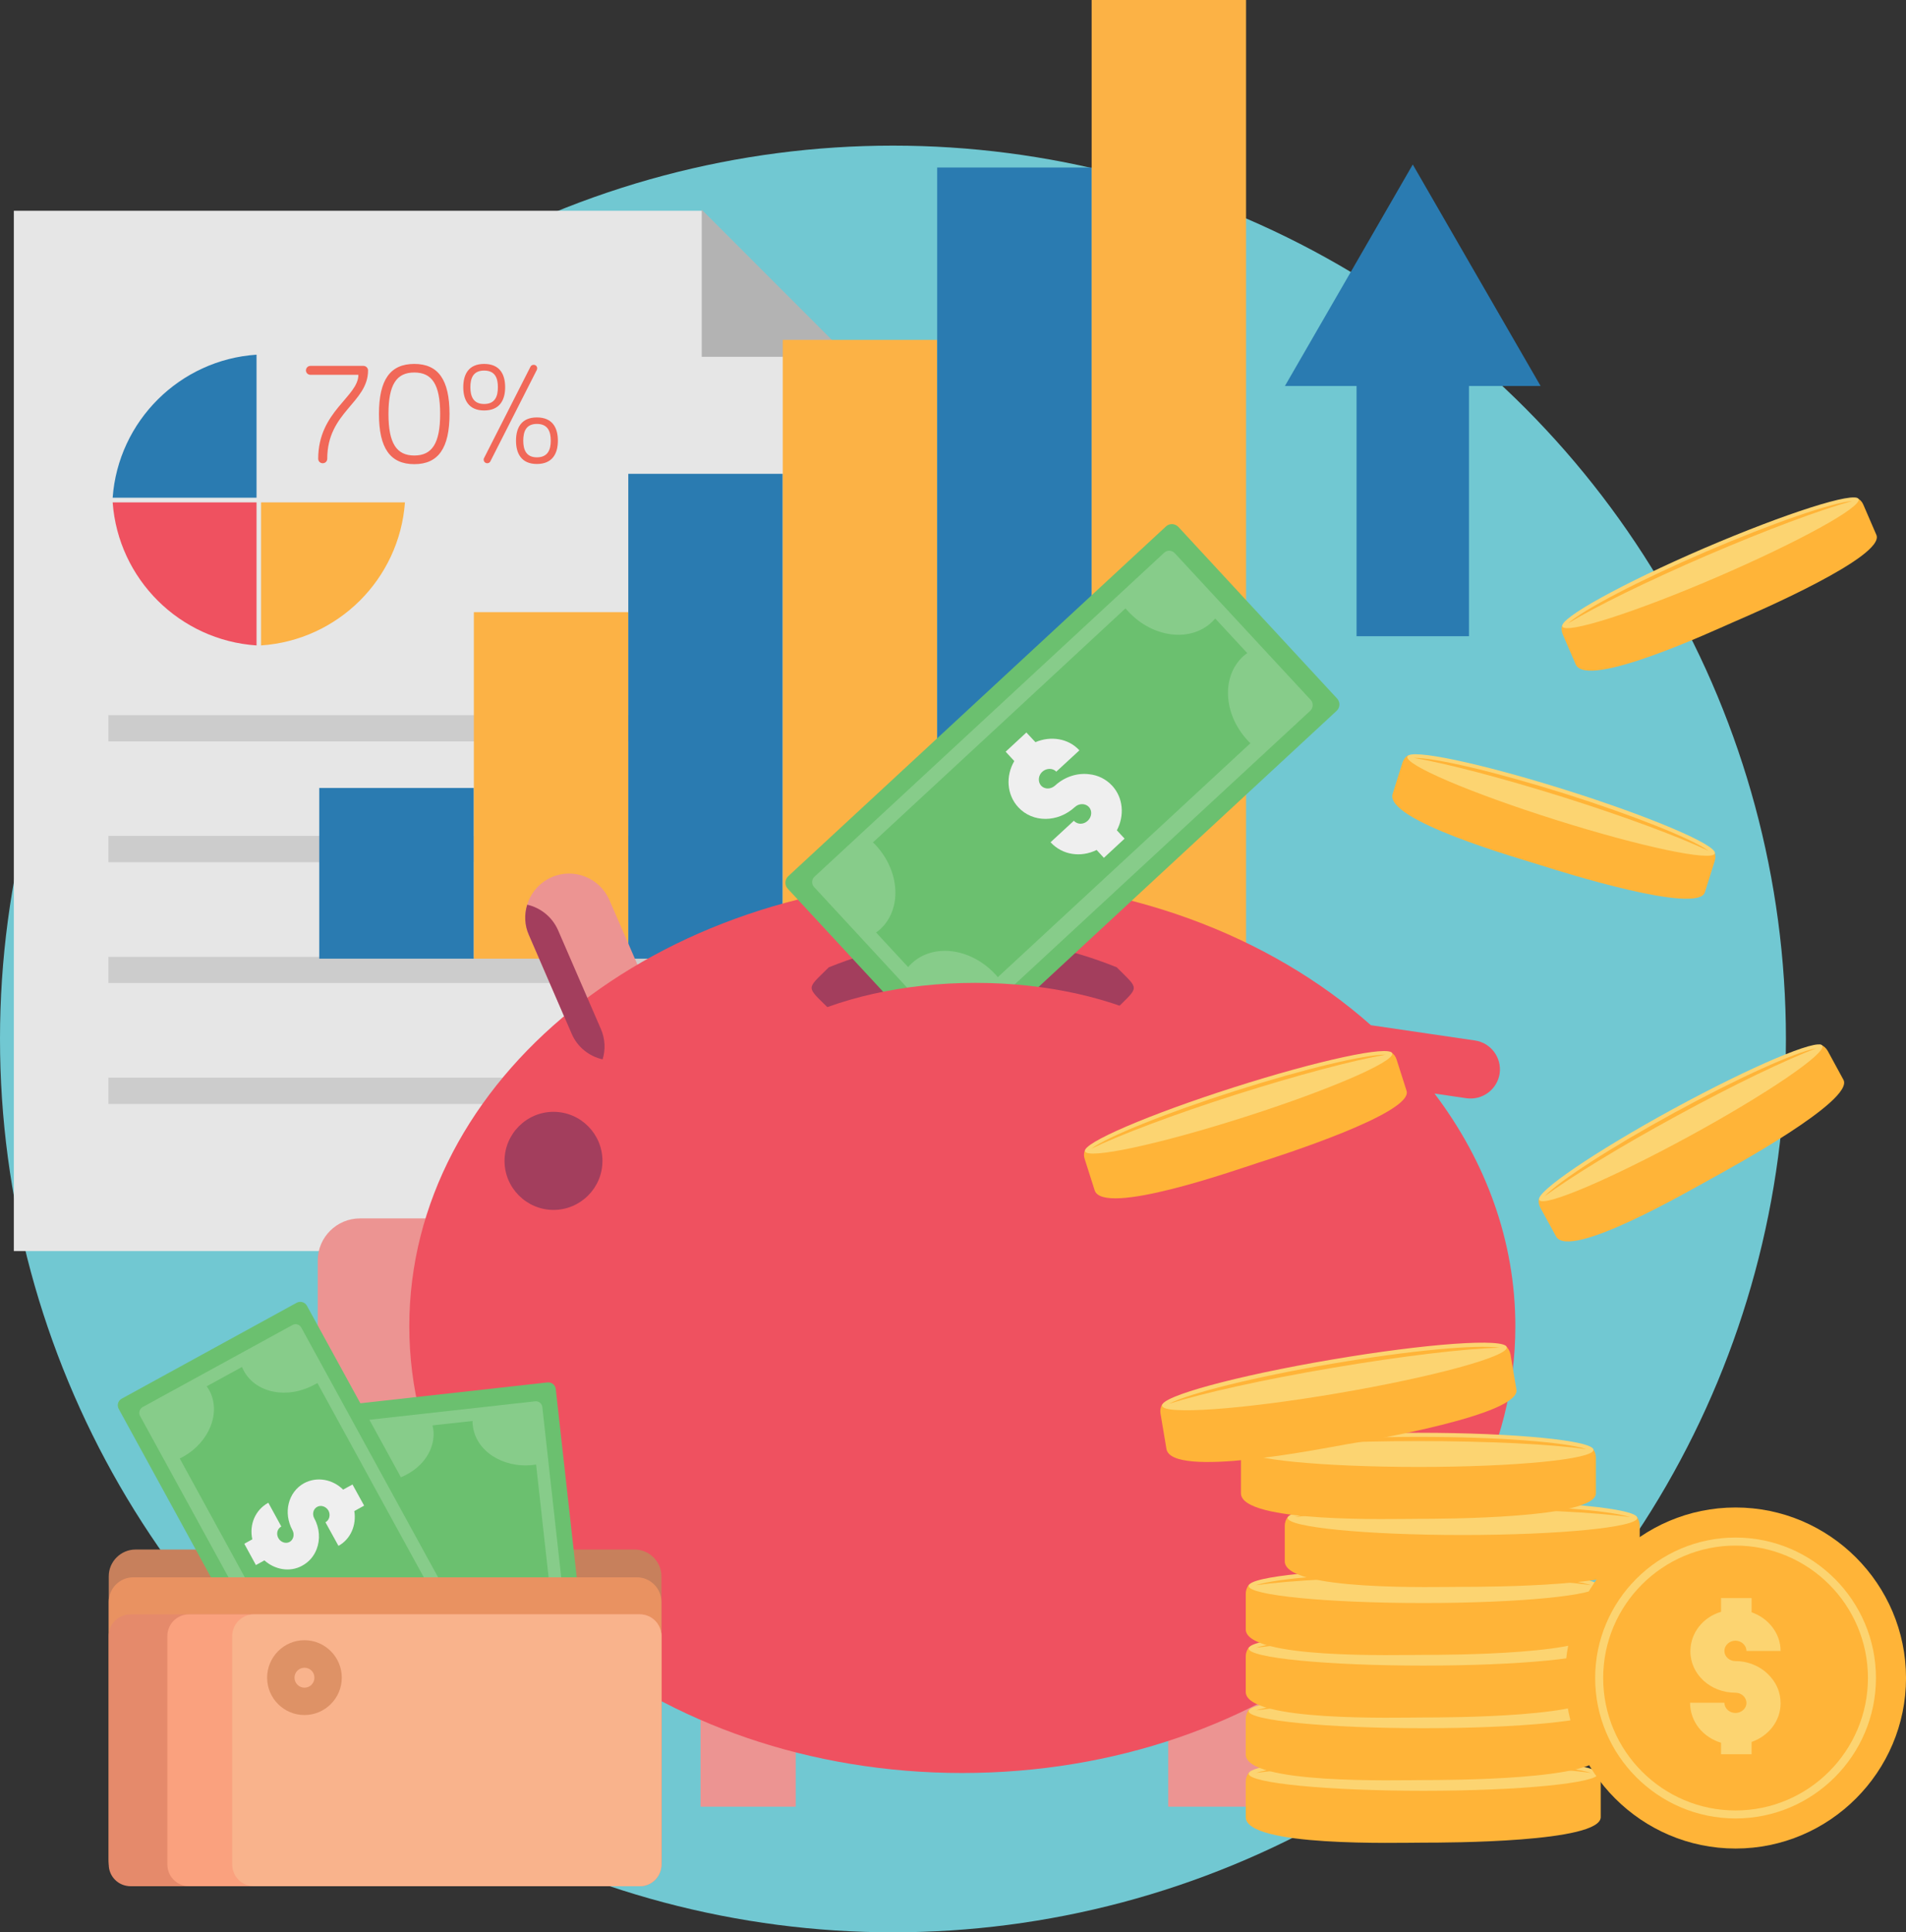
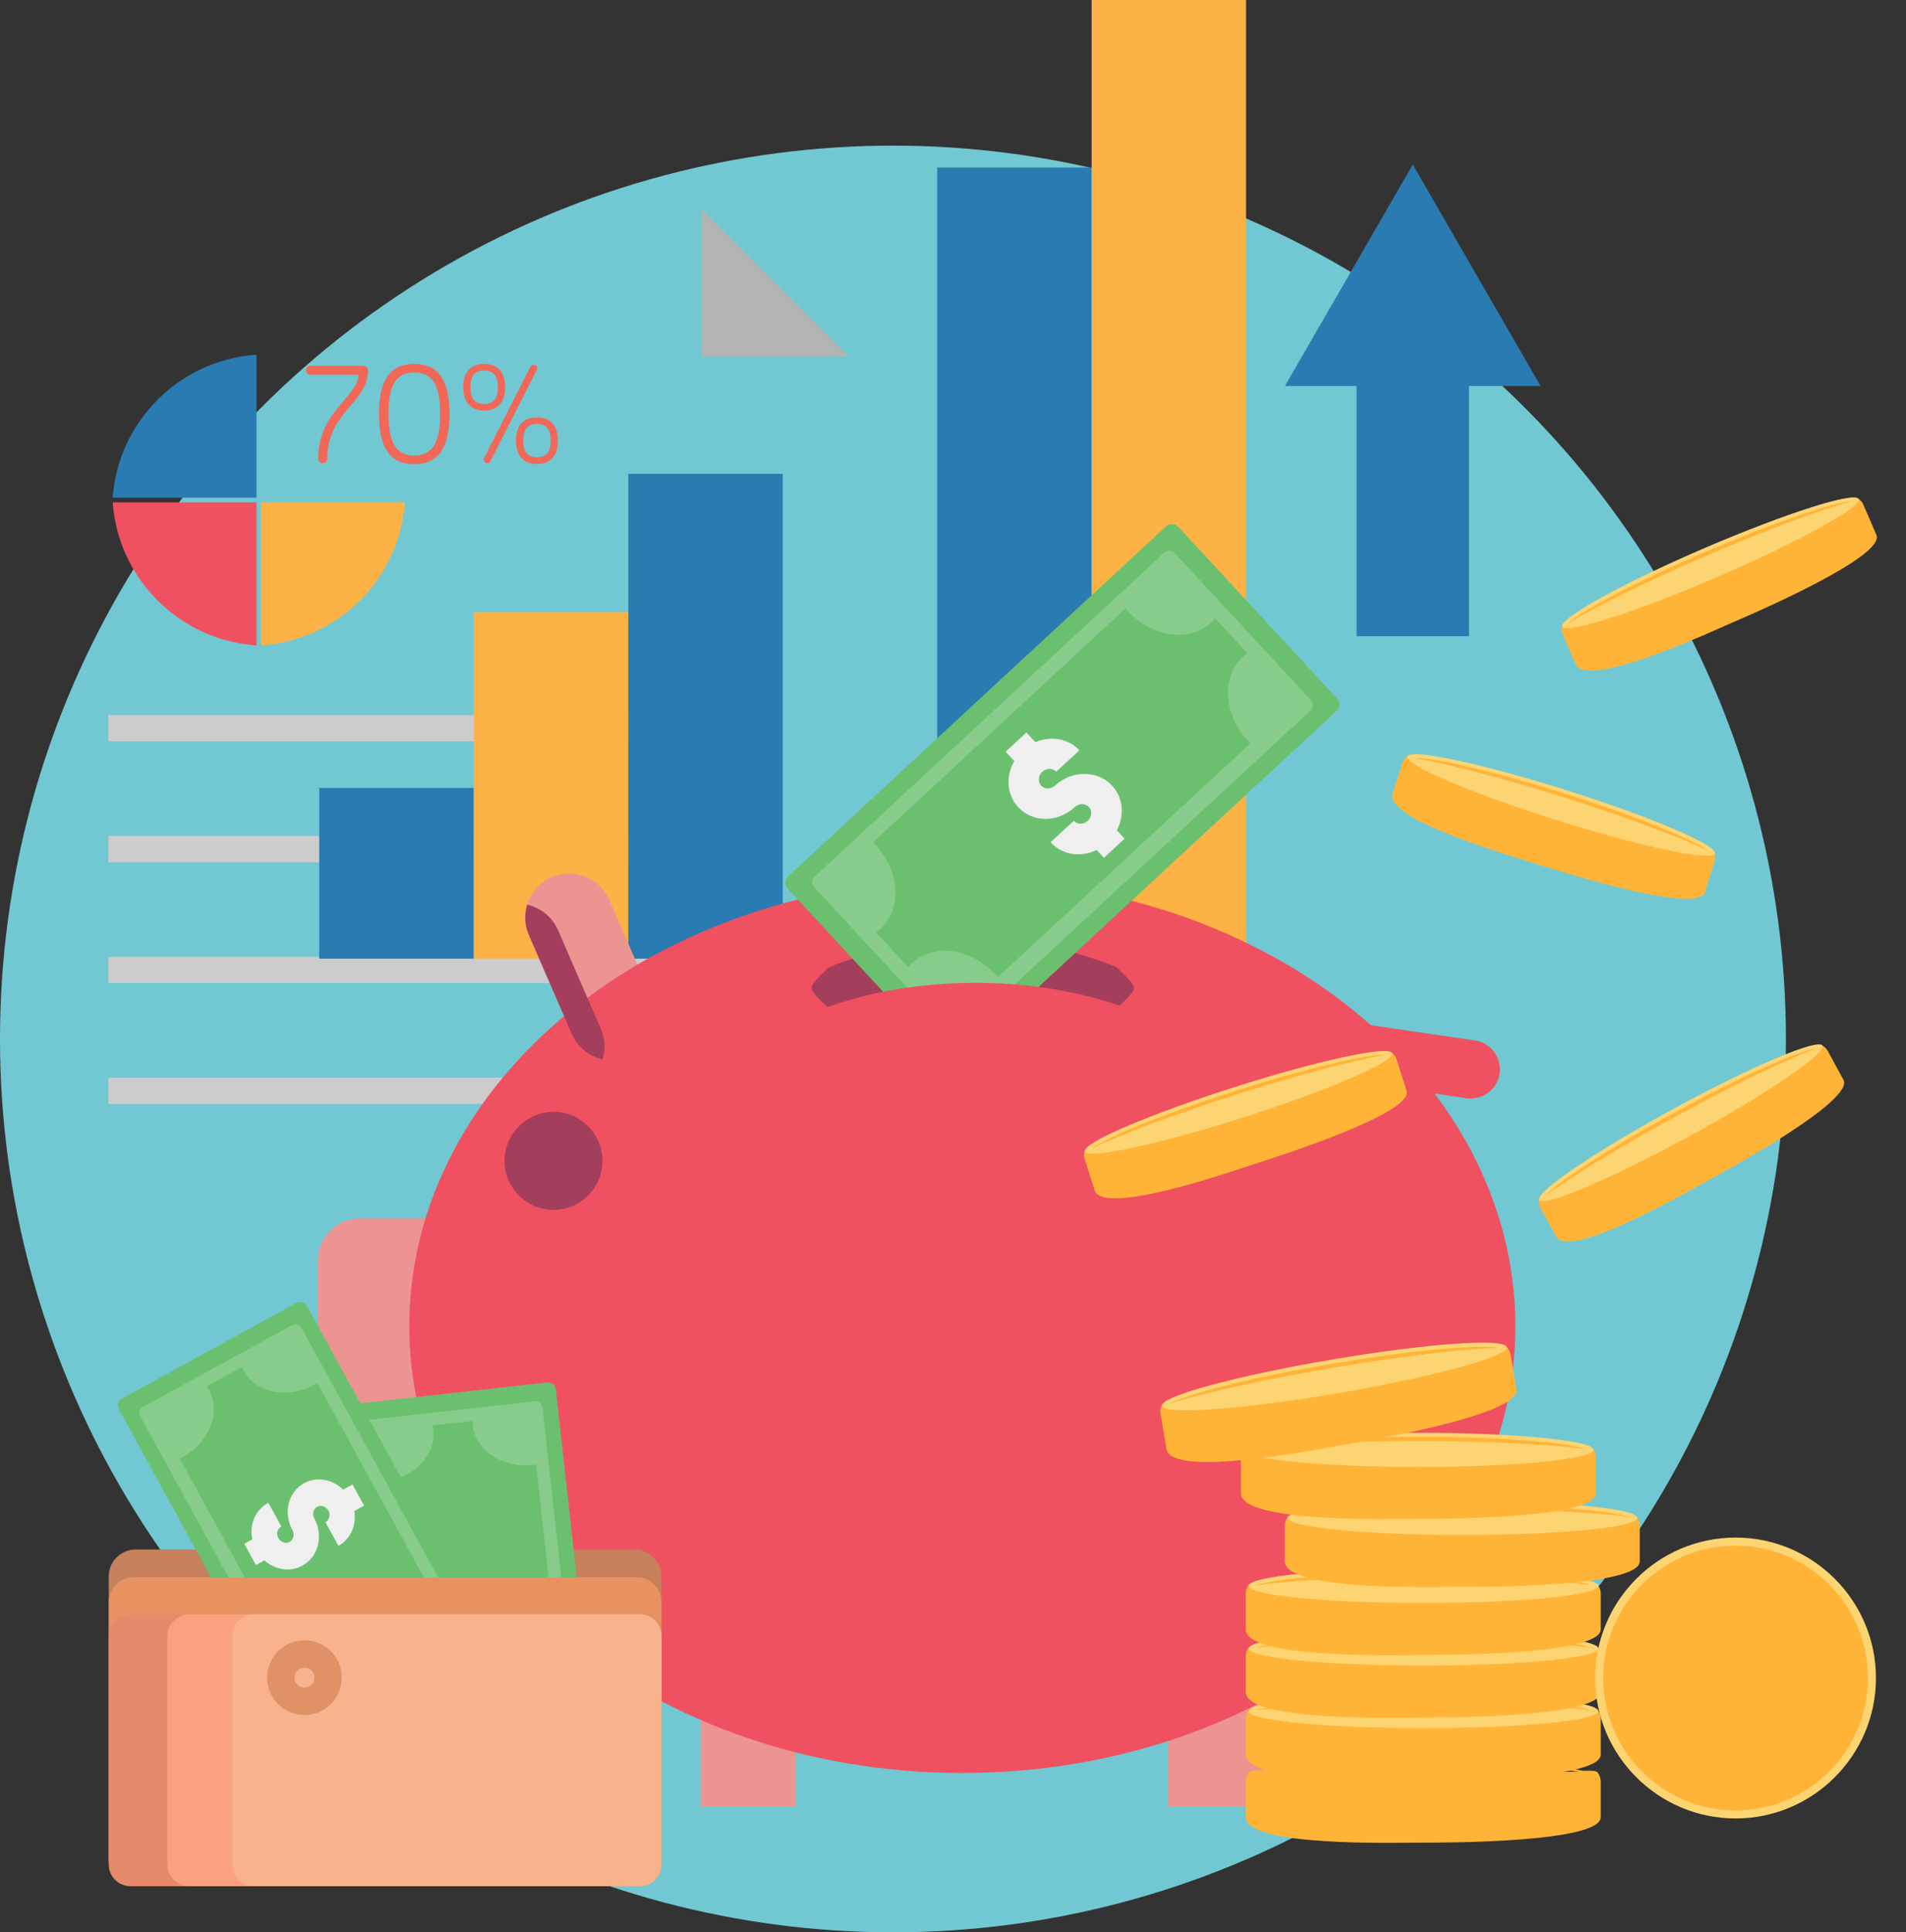
<svg xmlns="http://www.w3.org/2000/svg" version="1.1" id="Saving_2_" x="0px" y="0px" width="167.757px" height="170px" viewBox="69.922 -4.607 167.757 170" enable-background="new 69.922 -4.607 167.757 170" xml:space="preserve">
  <rect x="69.922" y="-4.607" width="167.757" height="170" fill="#333333" stroke="none" />
  <g>
    <circle id="Background_2" fill="#71C8D2" cx="148.516" cy="86.799" r="78.594" />
    <g id="Saving_1_">
      <g>
-         <polygon fill="#E6E6E6" points="71.14,13.935 131.686,13.935 144.627,26.876 144.627,26.876 144.627,105.458 71.14,105.458         " />
        <polygon fill="#B3B3B3" points="144.627,26.784 131.686,26.784 131.686,13.841    " />
        <rect x="79.466" y="58.306" fill="#CCCCCC" width="57.313" height="2.315" />
        <rect x="79.466" y="68.934" fill="#CCCCCC" width="57.313" height="2.315" />
        <rect x="79.466" y="79.574" fill="#CCCCCC" width="57.313" height="2.301" />
        <rect x="79.466" y="90.201" fill="#CCCCCC" width="57.313" height="2.314" />
        <path fill="#EF5160" d="M92.501,52.176c-6.757-0.454-12.17-5.826-12.663-12.583h12.663V52.176z" />
        <path fill="#FCB245" d="M105.563,39.592c-0.492,6.758-5.905,12.13-12.663,12.583V39.592H105.563z" />
        <path fill="#2A7BB1" d="M92.501,39.179H79.838c0.492-6.744,5.905-12.13,12.663-12.582V39.179z" />
        <path fill="#F16858" d="M97.928,35.748c0,0.227,0.172,0.4,0.398,0.4c0.227,0,0.399-0.174,0.399-0.4     c0-4.11,3.591-4.921,3.591-7.767c0-0.213-0.186-0.399-0.399-0.399h-4.681c-0.213,0-0.386,0.186-0.386,0.399     s0.174,0.385,0.386,0.385h4.229C101.467,30.294,97.928,31.585,97.928,35.748L97.928,35.748z M106.388,35.468     c-1.556,0-2.275-1.064-2.275-3.657c0-2.607,0.719-3.646,2.275-3.646c1.555,0,2.274,1.039,2.274,3.646     C108.662,34.404,107.943,35.468,106.388,35.468L106.388,35.468z M106.388,27.41c-2.115,0-3.112,1.383-3.112,4.403     c0,3.019,0.998,4.416,3.112,4.416c2.101,0,3.099-1.396,3.099-4.416C109.487,28.792,108.488,27.41,106.388,27.41L106.388,27.41z      M116.895,27.488c-0.146,0-0.239,0.081-0.279,0.16l-4.098,8.06c-0.026,0.053-0.026,0.08-0.026,0.12c0,0.174,0.134,0.32,0.32,0.32     c0.106,0,0.227-0.067,0.266-0.16l4.096-8.06c0.014-0.026,0.027-0.094,0.027-0.134C117.201,27.621,117.068,27.488,116.895,27.488     L116.895,27.488z M112.533,30.935c-0.958,0-1.211-0.679-1.211-1.478c0-0.797,0.253-1.462,1.211-1.462     c0.97,0,1.211,0.665,1.211,1.462C113.743,30.254,113.503,30.935,112.533,30.935L112.533,30.935z M112.533,27.41     c-1.357,0-1.836,0.903-1.836,2.047c0,1.131,0.479,2.048,1.836,2.048c1.37,0,1.85-0.917,1.85-2.048     C114.381,28.313,113.903,27.41,112.533,27.41L112.533,27.41z M117.174,35.628c-0.944,0-1.197-0.679-1.197-1.463     c0-0.811,0.252-1.477,1.197-1.477c0.971,0,1.224,0.666,1.224,1.477C118.398,34.95,118.145,35.628,117.174,35.628L117.174,35.628z      M117.174,32.117c-1.357,0-1.835,0.904-1.835,2.048c0,1.13,0.478,2.048,1.835,2.048c1.37,0,1.85-0.918,1.85-2.048     C119.024,33.021,118.544,32.117,117.174,32.117L117.174,32.117z" />
      </g>
      <g>
        <g>
          <rect x="98.021" y="64.717" fill="#2A7BB1" width="13.607" height="15.017" />
          <rect x="111.628" y="49.249" fill="#FCB245" width="13.592" height="30.485" />
          <rect x="125.222" y="37.079" fill="#2A7BB1" width="13.593" height="42.655" />
-           <rect x="138.815" y="25.295" fill="#FCB245" width="13.594" height="54.44" />
          <rect x="152.409" y="10.13" fill="#2A7BB1" width="13.593" height="69.604" />
          <rect x="166.002" y="-4.607" fill="#FCB245" width="13.592" height="84.341" />
        </g>
        <polygon fill="#2A7BB1" points="189.319,51.364 199.214,51.364 199.214,29.351 205.518,29.351 199.893,19.615 194.267,9.865      188.64,19.615 183.014,29.351 189.319,29.351    " />
      </g>
      <g>
        <g>
          <path fill="#EC9492" d="M131.579,143.978h8.379v10.361h-8.379V143.978z M172.745,143.978h8.379v10.361h-8.379V143.978z" />
          <path fill="#EC9492" d="M110.697,102.585H101.6c-2.036,0-3.711,1.662-3.711,3.698v13.539c0,2.036,1.675,3.711,3.711,3.711h9.097      c2.035,0,3.71-1.675,3.71-3.711v-13.539C114.408,104.247,112.732,102.585,110.697,102.585L110.697,102.585z" />
          <path fill="#EC9492" d="M125.328,88.365L125.328,88.365c1.955-0.85,2.86-3.138,2.008-5.093l-3.778-8.698      c-0.851-1.956-3.138-2.86-5.081-2.008l0,0c-1.955,0.851-2.86,3.14-2.007,5.081l3.777,8.712      C121.099,88.313,123.385,89.205,125.328,88.365L125.328,88.365z" />
        </g>
        <path fill="#EF5160" d="M154.618,72.766c14.257,0,27.067,4.934,35.964,12.822l9.151,1.343c1.41,0.2,2.381,1.517,2.181,2.912l0,0     c-0.213,1.396-1.518,2.368-2.926,2.17l-2.807-0.413c4.508,5.959,7.115,12.969,7.115,20.47c0,21.708-21.799,39.306-48.682,39.306     c-26.88,0-48.667-17.597-48.667-39.306C105.948,90.361,127.736,72.766,154.618,72.766L154.618,72.766z" />
        <g>
          <g>
            <path fill="#A33E5D" d="M116.324,74.985c-0.266,0.852-0.24,1.796,0.146,2.662l3.777,8.712c0.505,1.17,1.542,1.968,2.713,2.234       c0.266-0.85,0.227-1.797-0.146-2.66l-3.778-8.712C118.517,76.049,117.493,75.251,116.324,74.985L116.324,74.985z" />
            <path fill="#A33E5D" d="M118.637,101.838c2.38,0,4.31-1.94,4.31-4.309c0-2.381-1.928-4.321-4.31-4.321       c-2.368,0-4.309,1.94-4.309,4.321C114.328,99.899,116.271,101.838,118.637,101.838L118.637,101.838z" />
          </g>
          <path fill="#A33E5D" d="M142.871,80.493c8.288-3.338,16.828-3.433,25.339,0c2.007,2.008,1.996,1.636,0,3.631      c-8.445-2.979-16.892-2.674-25.339,0C140.849,82.116,140.863,82.487,142.871,80.493L142.871,80.493z" />
        </g>
        <g>
          <path fill="#6BC06F" d="M139.293,72.486l33.252-30.779c0.307-0.292,0.797-0.266,1.09,0.041l13.967,15.096      c0.291,0.306,0.28,0.798-0.041,1.09l-33.238,30.778c-0.317,0.293-0.811,0.268-1.09-0.039l-13.979-15.097      C138.961,73.27,138.987,72.778,139.293,72.486L139.293,72.486z" />
          <path fill="#87CC8A" d="M141.622,72.512l30.765-28.492c0.267-0.253,0.676-0.227,0.932,0.041l11.971,12.915      c0.239,0.266,0.226,0.692-0.041,0.944l-30.765,28.476c-0.265,0.254-0.692,0.24-0.946-0.026l-11.956-12.928      C141.329,73.177,141.343,72.751,141.622,72.512L141.622,72.512z" />
          <path fill="#6BC06F" d="M146.755,69.506l11.119-10.294l11.107-10.295c0.081,0.094,0.16,0.187,0.239,0.265      c2.129,2.302,5.415,2.741,7.329,0.971c0.119-0.107,0.226-0.227,0.331-0.346l2.819,3.045c-0.133,0.093-0.253,0.186-0.372,0.292      c-1.915,1.783-1.729,5.081,0.399,7.382c0.08,0.093,0.157,0.174,0.252,0.253L168.86,71.073l-11.119,10.294      c-0.066-0.093-0.146-0.186-0.226-0.265c-2.143-2.301-5.414-2.74-7.33-0.972c-0.12,0.107-0.227,0.227-0.333,0.346l-2.82-3.045      c0.133-0.094,0.253-0.187,0.373-0.294c1.915-1.782,1.729-5.081-0.399-7.381C146.928,69.666,146.849,69.587,146.755,69.506      L146.755,69.506z" />
          <path fill="#EFEFEF" d="M167.08,70.863l1.822-1.689l-0.679-0.732c0.679-1.29,0.573-2.846-0.411-3.923      c-0.548-0.585-1.251-0.932-2.022-1.011c-1.037-0.132-2.154,0.212-3.006,0.998c-0.372,0.333-0.904,0.346-1.224,0.013      c-0.306-0.346-0.265-0.892,0.094-1.224c0.358-0.333,0.931-0.346,1.237-0.014l2.034-1.875c-0.971-1.063-2.538-1.29-3.869-0.719      l-0.798-0.851l-1.824,1.69l0.76,0.824c-0.771,1.317-0.666,2.953,0.345,4.056c1.276,1.384,3.486,1.37,4.988-0.012      c0.358-0.333,0.918-0.346,1.238,0c0.306,0.332,0.253,0.877-0.107,1.209c-0.373,0.346-0.902,0.346-1.223,0l-2.048,1.888      c1.048,1.145,2.686,1.357,4.055,0.679L167.08,70.863z" />
        </g>
        <path fill="#EF5160" d="M155.775,106.495c12.793,0,23.235-5.531,23.235-12.315c0-6.783-10.442-12.317-23.235-12.317     c-12.784,0-23.224,5.533-23.224,12.317S142.992,106.495,155.775,106.495L155.775,106.495z" />
      </g>
      <g>
        <path fill="#C7805C" d="M81.848,131.716h43.934c1.291,0,2.354,1.062,2.354,2.352v24.914c0,1.29-1.064,2.352-2.354,2.352H81.848     c-1.29,0-2.354-1.063-2.354-2.352v-24.914C79.492,132.777,80.558,131.716,81.848,131.716L81.848,131.716z" />
        <path fill="#6BC06F" d="M118.837,117.589l4.284,38.468c0.041,0.358-0.226,0.689-0.585,0.729l-17.465,1.94     c-0.359,0.04-0.691-0.211-0.731-0.584l-4.27-38.468c-0.041-0.358,0.212-0.677,0.585-0.717l17.451-1.942     C118.465,116.977,118.797,117.229,118.837,117.589L118.837,117.589z" />
        <path fill="#87CC8A" d="M117.654,119.171l3.95,35.606c0.04,0.305-0.186,0.584-0.492,0.623l-14.95,1.664     c-0.306,0.038-0.599-0.188-0.626-0.506l-3.964-35.593c-0.04-0.308,0.187-0.585,0.505-0.626l14.95-1.662     C117.334,118.64,117.614,118.865,117.654,119.171L117.654,119.171z" />
        <path fill="#6BC06F" d="M117.108,124.238l1.424,12.863l1.436,12.861c-0.093,0-0.199,0.014-0.305,0.028     c-2.66,0.292-4.629,2.327-4.376,4.535c0.014,0.146,0.04,0.279,0.067,0.399l-3.525,0.398c0-0.134,0-0.266-0.014-0.414     c-0.253-2.207-2.607-3.762-5.281-3.471c-0.094,0.014-0.199,0.027-0.292,0.052l-1.437-12.861l-1.437-12.861     c0.107-0.014,0.213-0.014,0.306-0.027c2.673-0.292,4.629-2.327,4.39-4.549c-0.026-0.133-0.041-0.266-0.079-0.397l3.524-0.387     c0,0.133,0.015,0.266,0.028,0.398c0.24,2.208,2.607,3.765,5.267,3.473C116.909,124.264,117.002,124.253,117.108,124.238     L117.108,124.238z" />
        <path fill="#6BC06F" d="M96.931,110.26l18.607,33.944c0.174,0.319,0.054,0.717-0.266,0.903l-15.402,8.432     c-0.319,0.173-0.732,0.066-0.905-0.253L80.37,119.344c-0.172-0.319-0.065-0.72,0.253-0.894l15.416-8.446     C96.358,109.833,96.757,109.952,96.931,110.26L96.931,110.26z" />
        <path fill="#87CC8A" d="M96.439,112.188l17.21,31.404c0.146,0.279,0.053,0.624-0.226,0.771l-13.195,7.222     c-0.266,0.16-0.612,0.053-0.758-0.213l-17.225-31.415c-0.146-0.266-0.04-0.611,0.227-0.772l13.194-7.223     C95.935,111.802,96.279,111.91,96.439,112.188L96.439,112.188z" />
        <path fill="#6BC06F" d="M97.861,117.07l6.211,11.344l6.225,11.346c-0.093,0.039-0.187,0.093-0.266,0.146     c-2.354,1.276-3.391,3.911-2.327,5.864c0.066,0.121,0.146,0.241,0.212,0.347l-3.099,1.703c-0.052-0.12-0.105-0.253-0.174-0.374     c-1.078-1.954-3.843-2.486-6.199-1.196c-0.093,0.053-0.186,0.094-0.265,0.146l-6.225-11.346l-6.212-11.346     c0.093-0.038,0.173-0.082,0.265-0.134c2.354-1.29,3.391-3.923,2.328-5.879c-0.067-0.12-0.146-0.226-0.226-0.331l3.111-1.704     c0.053,0.119,0.107,0.24,0.172,0.359c1.078,1.955,3.845,2.487,6.199,1.196C97.688,117.176,97.768,117.125,97.861,117.07     L97.861,117.07z" />
        <path fill="#EFEFEF" d="M91.424,131.208l1.023,1.875l0.746-0.411c0.931,0.824,2.249,1.064,3.326,0.466     c0.612-0.333,1.038-0.838,1.276-1.465c0.318-0.823,0.266-1.835-0.212-2.698c-0.2-0.373-0.094-0.826,0.252-1.012     c0.333-0.188,0.784-0.039,0.998,0.331c0.2,0.372,0.081,0.84-0.266,1.024l1.144,2.074c1.078-0.586,1.596-1.834,1.396-3.058     l0.865-0.48l-1.024-1.86l-0.825,0.451c-0.93-0.918-2.314-1.172-3.446-0.56c-1.396,0.772-1.849,2.606-1.01,4.137     c0.2,0.374,0.08,0.838-0.253,1.025c-0.346,0.187-0.798,0.025-0.998-0.347c-0.198-0.373-0.093-0.811,0.266-1.011l-1.143-2.089     c-1.17,0.639-1.689,1.941-1.41,3.218L91.424,131.208z" />
        <path fill="#E99261" d="M81.648,134.16h44.332c1.183,0,2.155,0.971,2.155,2.156v22.863c0,1.184-0.972,2.153-2.155,2.153H81.648     c-1.185,0-2.156-0.97-2.156-2.153v-22.863C79.492,135.132,80.464,134.16,81.648,134.16L81.648,134.16z" />
        <path fill="#E58A6B" d="M81.396,137.42h44.837c1.051,0,1.901,0.852,1.901,1.902v20.11c0,1.051-0.851,1.9-1.901,1.9H81.396     c-1.051,0-1.902-0.85-1.902-1.9v-20.11C79.492,138.271,80.345,137.42,81.396,137.42L81.396,137.42z" />
        <path fill="#FAA17E" d="M86.556,137.42h39.678c1.051,0,1.901,0.852,1.901,1.902v20.11c0,1.051-0.851,1.9-1.901,1.9H86.556     c-1.049,0-1.902-0.85-1.902-1.9v-20.11C84.653,138.271,85.506,137.42,86.556,137.42L86.556,137.42z" />
        <path fill="#F9B38C" d="M92.262,137.42h33.971c1.051,0,1.901,0.852,1.901,1.902v20.11c0,1.051-0.851,1.9-1.901,1.9H92.262     c-1.038,0-1.902-0.85-1.902-1.9v-20.11C90.36,138.271,91.225,137.42,92.262,137.42L92.262,137.42z" />
        <path fill="#DE9266" d="M96.719,146.277c1.809,0,3.285-1.478,3.285-3.284c0-1.824-1.477-3.299-3.285-3.299     c-1.81,0-3.286,1.478-3.286,3.299C93.433,144.802,94.908,146.277,96.719,146.277L96.719,146.277z" />
        <path fill="#F9B38C" d="M96.719,142.115c0.492,0,0.877,0.385,0.877,0.878c0,0.479-0.385,0.878-0.877,0.878     c-0.479,0-0.877-0.399-0.877-0.878C95.84,142.503,96.239,142.115,96.719,142.115L96.719,142.115z" />
      </g>
      <g>
        <g>
          <path fill="#FFB438" d="M195.197,157.504c2.128,0,15.613-0.014,15.613-2.246v-3.125c0-0.308-0.105-0.587-0.279-0.813      c-0.239-0.307-2.075-0.039-2.487-0.053l-24.966-0.24c-0.437-0.014-3.032,0.015-3.271,0.359c-0.146,0.214-0.24,0.466-0.24,0.746      v3.125C179.568,157.903,192.95,157.504,195.197,157.504L195.197,157.504z" />
-           <path fill="#FCD471" d="M195.211,152.941c8.473,0,15.388-0.678,15.388-1.503c0-0.824-6.916-1.503-15.388-1.503      s-15.389,0.679-15.389,1.503C179.822,152.264,186.736,152.941,195.211,152.941L195.211,152.941z" />
          <path fill="#FFB438" d="M195.211,150.295c-6.97,0-12.861,0.452-14.75,1.077c3.071-0.427,8.524-0.706,14.75-0.706      s11.69,0.279,14.75,0.706C208.072,150.747,202.194,150.295,195.211,150.295L195.211,150.295z" />
          <path fill="#FFB438" d="M195.197,151.999c2.128,0,15.613-0.015,15.613-2.248v-3.126c0-0.307-0.105-0.601-0.279-0.812      c-0.239-0.308-2.075-0.055-2.487-0.055l-24.966-0.253c-0.437,0-3.032,0.029-3.271,0.361c-0.146,0.212-0.24,0.479-0.24,0.758      v3.126C179.568,152.398,192.95,151.999,195.197,151.999L195.197,151.999z" />
          <path fill="#FCD471" d="M195.211,147.435c8.473,0,15.388-0.678,15.388-1.502c0-0.839-6.916-1.503-15.388-1.503      s-15.389,0.665-15.389,1.503C179.822,146.757,186.736,147.435,195.211,147.435L195.211,147.435z" />
          <path fill="#FFB438" d="M195.211,144.789c-6.97,0-12.861,0.452-14.75,1.075c3.071-0.425,8.524-0.703,14.75-0.703      s11.69,0.278,14.75,0.703C208.072,145.241,202.194,144.789,195.211,144.789L195.211,144.789z" />
          <path fill="#FFB438" d="M195.197,146.492c2.128,0,15.613-0.014,15.613-2.249v-3.126c0-0.304-0.105-0.599-0.279-0.809      c-0.239-0.307-2.075-0.055-2.487-0.055l-24.966-0.252c-0.437,0-3.032,0.026-3.271,0.358c-0.146,0.212-0.24,0.479-0.24,0.757      v3.126C179.568,146.89,192.95,146.492,195.197,146.492L195.197,146.492z" />
          <path fill="#FCD471" d="M195.211,141.927c8.473,0,15.388-0.676,15.388-1.502c0-0.838-6.916-1.515-15.388-1.515      s-15.389,0.677-15.389,1.515C179.822,141.251,186.736,141.927,195.211,141.927L195.211,141.927z" />
          <path fill="#FFB438" d="M195.211,139.282c-6.97,0-12.861,0.45-14.75,1.075c3.071-0.425,8.524-0.703,14.75-0.703      s11.69,0.278,14.75,0.703C208.072,139.732,202.194,139.282,195.211,139.282L195.211,139.282z" />
          <path fill="#FFB438" d="M195.197,140.984c2.128,0,15.613-0.014,15.613-2.246V135.6c0-0.307-0.105-0.587-0.279-0.813      c-0.239-0.293-2.075-0.04-2.487-0.04l-24.966-0.253c-0.437,0-3.032,0.027-3.271,0.358c-0.146,0.213-0.24,0.48-0.24,0.747v3.139      C179.568,141.384,192.95,140.984,195.197,140.984L195.197,140.984z" />
          <path fill="#FCD471" d="M195.211,136.422c8.473,0,15.388-0.677,15.388-1.504c0-0.838-6.916-1.516-15.388-1.516      s-15.389,0.678-15.389,1.516C179.822,135.745,186.736,136.422,195.211,136.422L195.211,136.422z" />
          <path fill="#FFB438" d="M195.211,133.775c-6.97,0-12.861,0.452-14.75,1.077c3.071-0.427,8.524-0.718,14.75-0.718      s11.69,0.291,14.75,0.718C208.072,134.228,202.194,133.775,195.211,133.775L195.211,133.775z" />
          <path fill="#FFB438" d="M198.628,134.999c2.13,0,15.615-0.014,15.615-2.247v-3.126c0-0.307-0.105-0.586-0.279-0.812      c-0.239-0.306-2.073-0.04-2.486-0.053l-24.965-0.239c-0.438-0.014-3.035,0.014-3.274,0.358      c-0.145,0.212-0.238,0.467-0.238,0.745v3.126C183.001,135.398,196.381,134.999,198.628,134.999L198.628,134.999z" />
          <path fill="#FCD471" d="M198.642,130.437c8.474,0,15.389-0.676,15.389-1.501c0-0.826-6.915-1.505-15.389-1.505      c-8.472,0-15.387,0.679-15.387,1.505C183.252,129.758,190.169,130.437,198.642,130.437L198.642,130.437z" />
          <path fill="#FFB438" d="M198.642,127.789c-6.97,0-12.861,0.467-14.748,1.077c3.071-0.426,8.525-0.705,14.748-0.705      c6.225,0,11.679,0.279,14.752,0.705C211.503,128.256,205.61,127.789,198.642,127.789L198.642,127.789z" />
          <path fill="#FFB438" d="M194.759,129.014c2.141,0,15.629-0.014,15.629-2.248v-3.125c0-0.308-0.107-0.586-0.28-0.812      c-0.239-0.306-2.088-0.04-2.501-0.053l-24.965-0.239c-0.438-0.014-3.034,0.012-3.272,0.358      c-0.146,0.213-0.226,0.466-0.226,0.745v3.125C179.144,129.413,192.51,129.014,194.759,129.014L194.759,129.014z" />
          <path fill="#FCD471" d="M194.786,124.451c8.471,0,15.387-0.677,15.387-1.503c0-0.824-6.917-1.503-15.387-1.503      c-8.474,0-15.391,0.679-15.391,1.503C179.396,123.774,186.313,124.451,194.786,124.451L194.786,124.451z" />
          <path fill="#FFB438" d="M194.786,121.805c-6.983,0-12.864,0.452-14.752,1.077c3.06-0.427,8.525-0.706,14.752-0.706      c6.224,0,11.676,0.279,14.747,0.706C207.647,122.257,201.754,121.805,194.786,121.805L194.786,121.805z" />
          <path fill="#FFB438" d="M188.36,122.471c2.102-0.347,15.403-2.622,15.03-4.83l-0.519-3.086      c-0.054-0.292-0.211-0.559-0.412-0.744c-0.293-0.266-2.061,0.305-2.474,0.359l-24.646,3.936      c-0.438,0.067-2.994,0.534-3.165,0.905c-0.119,0.239-0.16,0.505-0.105,0.772l0.519,3.085      C173.025,125.489,186.152,122.857,188.36,122.471L188.36,122.471z" />
          <path fill="#FCD471" d="M187.125,115.008c-8.38,1.422-15.069,3.233-14.923,4.058c0.133,0.824,7.047,0.332,15.415-1.091      c8.38-1.423,15.069-3.246,14.922-4.058C202.406,113.093,195.49,113.586,187.125,115.008L187.125,115.008z" />
          <path fill="#FFB438" d="M187.177,115.367c-6.877,1.171-12.609,2.607-14.363,3.525c2.951-0.932,8.285-2.129,14.431-3.167      c6.132-1.037,11.558-1.675,14.656-1.766C199.932,113.665,194.054,114.197,187.177,115.367L187.177,115.367z" />
-           <path fill="#FFB438" d="M222.677,158.022c8.26,0,15.003-6.743,15.003-15.001c0-8.274-6.743-15.004-15.003-15.004      s-15.003,6.729-15.003,15.004C207.674,151.279,214.417,158.022,222.677,158.022L222.677,158.022z" />
          <path fill="#FCD471" d="M222.677,155.375c6.81,0,12.358-5.546,12.358-12.356c0-6.81-5.549-12.356-12.358-12.356      s-12.356,5.547-12.356,12.356C210.32,149.829,215.865,155.375,222.677,155.375L222.677,155.375z" />
          <path fill="#FFB438" d="M222.677,154.672c6.424,0,11.652-5.243,11.652-11.653c0-6.425-5.229-11.65-11.652-11.65      s-11.651,5.226-11.651,11.65C211.025,149.431,216.253,154.672,222.677,154.672L222.677,154.672z" />
-           <path fill="#FCD471" d="M221.399,149.724h2.688v-1.078c1.488-0.519,2.553-1.833,2.553-3.402c0-0.88-0.307-1.664-0.863-2.302      c-0.72-0.852-1.863-1.411-3.112-1.411c-0.532,0-0.971-0.397-0.971-0.891c0-0.491,0.438-0.904,0.971-0.904s0.97,0.413,0.97,0.904      h3.006c0-1.542-1.064-2.887-2.553-3.405v-1.249h-2.688v1.21c-1.583,0.465-2.699,1.849-2.699,3.472      c0,2.021,1.757,3.645,3.965,3.645c0.532,0,0.97,0.412,0.97,0.904c0,0.478-0.438,0.877-0.97,0.877s-0.971-0.399-0.971-0.903      h-3.021c0,1.688,1.145,3.046,2.727,3.523L221.399,149.724L221.399,149.724z" />
        </g>
        <g>
          <path fill="#FFB438" d="M222.663,50.047c1.796-0.771,13.222-5.707,12.409-7.595l-1.143-2.647      c-0.106-0.266-0.294-0.466-0.532-0.585c-0.306-0.174-1.769,0.718-2.127,0.864l-21.242,8.885c-0.372,0.16-2.555,1.13-2.634,1.503      c-0.052,0.227-0.027,0.478,0.068,0.719l1.142,2.646C209.575,56.086,220.761,50.872,222.663,50.047L222.663,50.047z" />
          <path fill="#FCD471" d="M219.911,43.624c-7.196,3.099-12.782,6.184-12.478,6.889c0.294,0.705,6.385-1.237,13.583-4.336      c7.193-3.099,12.793-6.173,12.488-6.877C233.196,38.595,227.118,40.537,219.911,43.624L219.911,43.624z" />
          <path fill="#FFB438" d="M220.041,43.941c-5.903,2.541-10.719,5.069-12.104,6.291c2.45-1.489,6.972-3.711,12.252-5.986      c5.268-2.261,9.989-4.017,12.757-4.775C231.107,39.633,225.962,41.401,220.041,43.941L220.041,43.941z" />
          <path fill="#FFB438" d="M205.61,71.54c1.877,0.6,13.755,4.323,14.366,2.354l0.863-2.74c0.094-0.28,0.081-0.558-0.014-0.798      c-0.133-0.332-1.822-0.612-2.181-0.731l-21.894-7.143c-0.385-0.133-2.672-0.824-2.979-0.585      c-0.186,0.132-0.331,0.346-0.411,0.585l-0.865,2.754C191.766,67.565,203.645,70.916,205.61,71.54L205.61,71.54z" />
          <path fill="#FCD471" d="M207.728,64.891c-7.477-2.354-13.713-3.671-13.938-2.939c-0.242,0.732,5.639,3.233,13.114,5.587      c7.475,2.354,13.714,3.671,13.953,2.939C221.079,69.745,215.202,67.245,207.728,64.891L207.728,64.891z" />
          <path fill="#FFB438" d="M207.634,65.21c-6.132-1.929-11.438-3.167-13.274-3.139c2.82,0.479,7.7,1.742,13.168,3.458      c5.479,1.73,10.203,3.498,12.781,4.722C218.819,69.174,213.766,67.152,207.634,65.21L207.634,65.21z" />
          <path fill="#FFB438" d="M220.522,99.101c1.716-0.945,12.636-6.903,11.651-8.712l-1.384-2.542      c-0.133-0.238-0.345-0.425-0.585-0.532c-0.319-0.132-1.701,0.891-2.034,1.063l-20.324,10.813      c-0.359,0.188-2.448,1.356-2.487,1.73c-0.04,0.238,0.015,0.491,0.134,0.718l1.383,2.527      C208.044,106.31,218.7,100.087,220.522,99.101L220.522,99.101z" />
          <path fill="#FCD471" d="M217.185,92.955c-6.876,3.75-12.158,7.342-11.786,8.009c0.36,0.678,6.238-1.824,13.115-5.56      c6.89-3.751,12.171-7.343,11.799-8.021C229.951,86.717,224.073,89.205,217.185,92.955L217.185,92.955z" />
          <path fill="#FFB438" d="M217.355,93.248c-5.651,3.085-10.214,6.053-11.478,7.383c2.302-1.688,6.597-4.336,11.638-7.075      c5.042-2.754,9.589-4.921,12.265-5.935C227.972,87.942,222.996,90.177,217.355,93.248L217.355,93.248z" />
          <path fill="#FFB438" d="M180.619,97.703c1.875-0.599,13.727-4.387,13.102-6.344l-0.878-2.754      c-0.079-0.265-0.253-0.492-0.479-0.638c-0.293-0.199-1.835,0.547-2.195,0.667l-22.012,6.77c-0.385,0.12-2.66,0.878-2.766,1.236      c-0.082,0.227-0.082,0.479,0,0.718l0.877,2.754C167.013,102.438,178.65,98.342,180.619,97.703L180.619,97.703z" />
          <path fill="#FCD471" d="M178.519,91.054c-7.463,2.382-13.328,4.896-13.103,5.627c0.24,0.73,6.477-0.6,13.939-2.981      c7.476-2.38,13.342-4.907,13.101-5.638C192.23,87.328,185.979,88.673,178.519,91.054L178.519,91.054z" />
          <path fill="#FFB438" d="M178.625,91.372c-6.132,1.955-11.173,4.004-12.662,5.081c2.578-1.238,7.287-3.021,12.754-4.764      c5.48-1.74,10.349-3.017,13.169-3.51C190.05,88.167,184.743,89.418,178.625,91.372L178.625,91.372z" />
        </g>
      </g>
    </g>
  </g>
</svg>